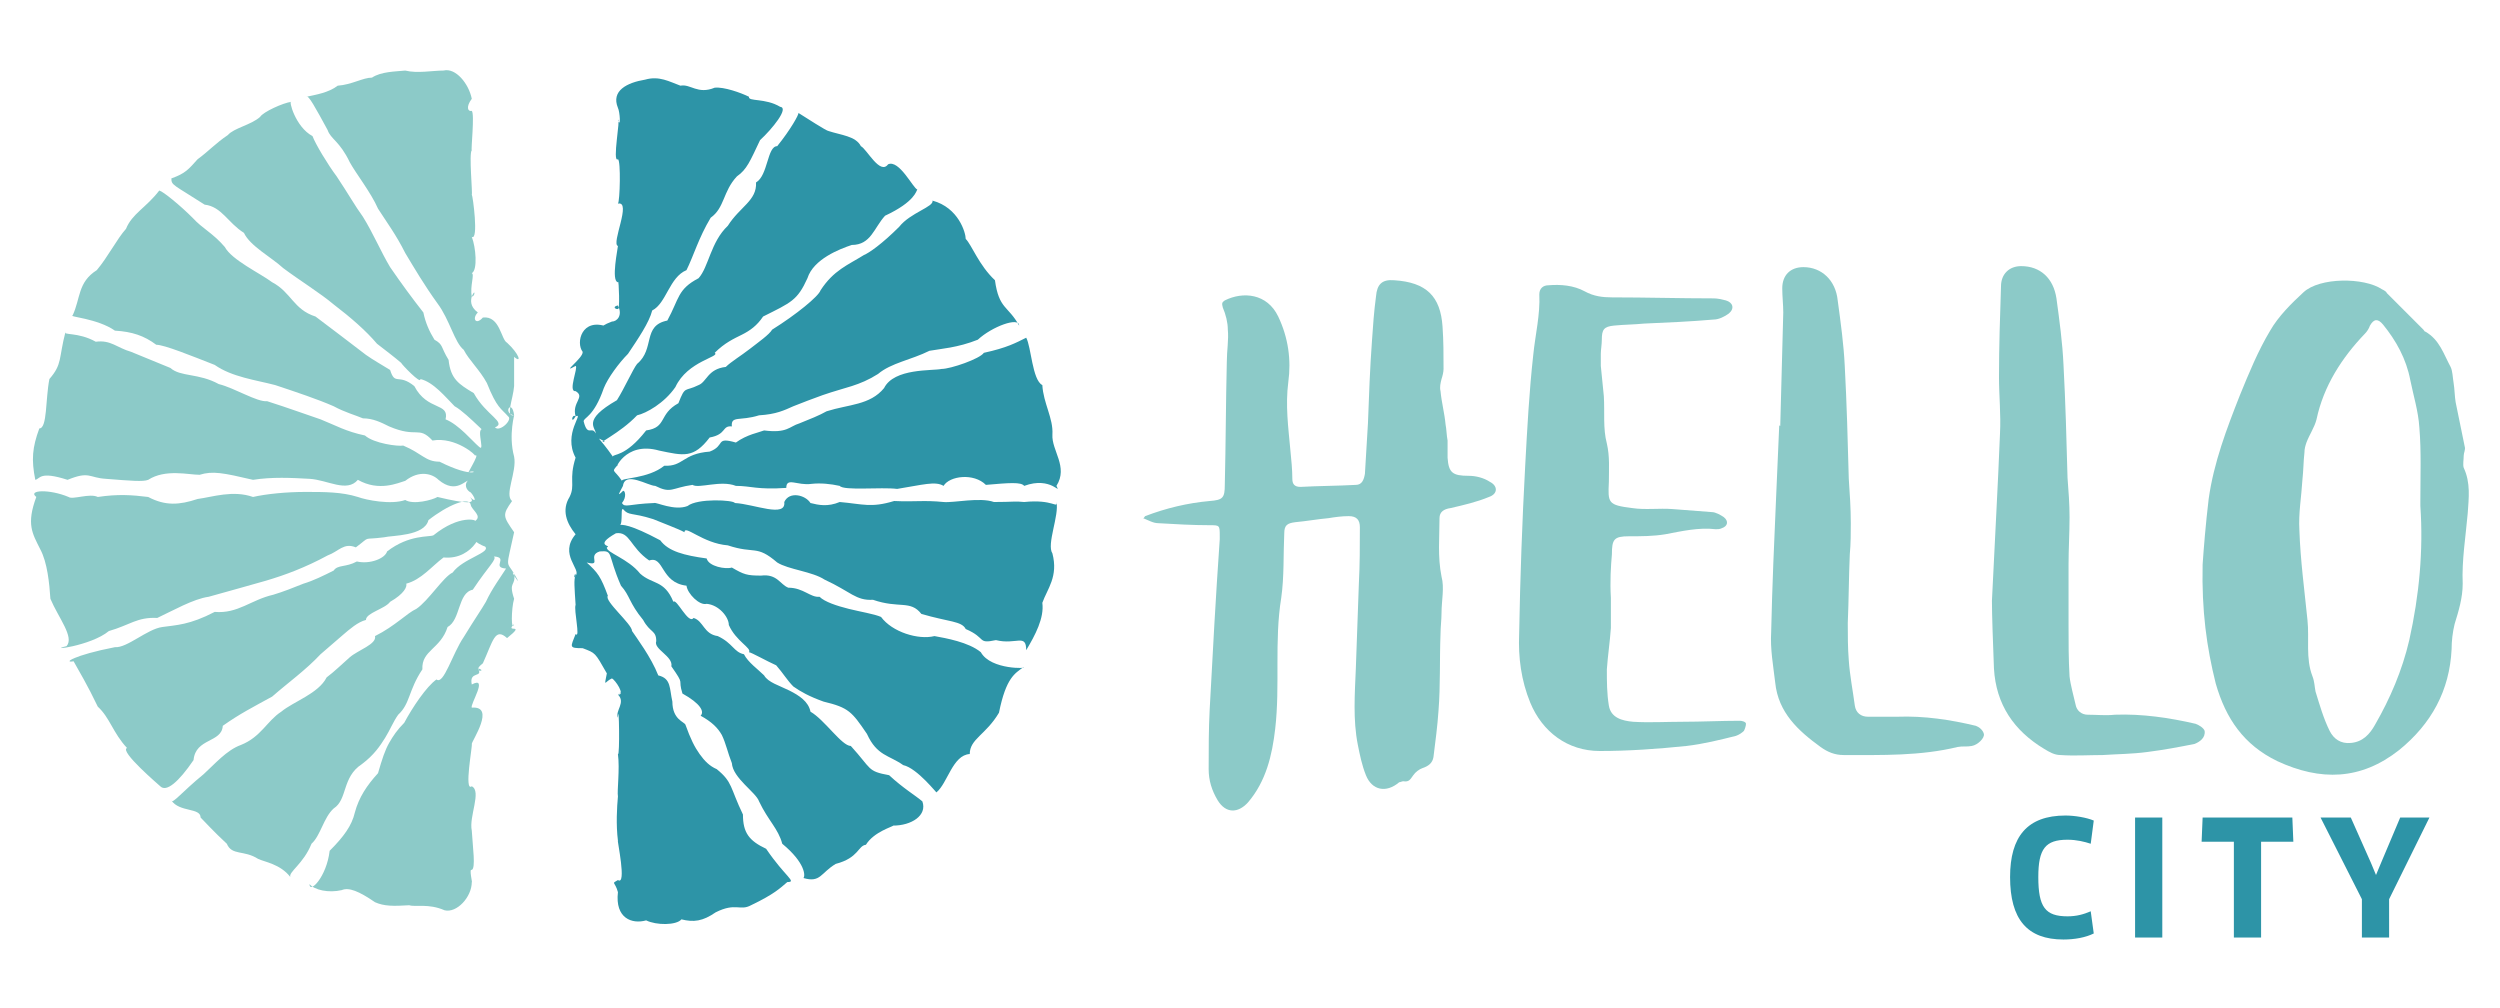
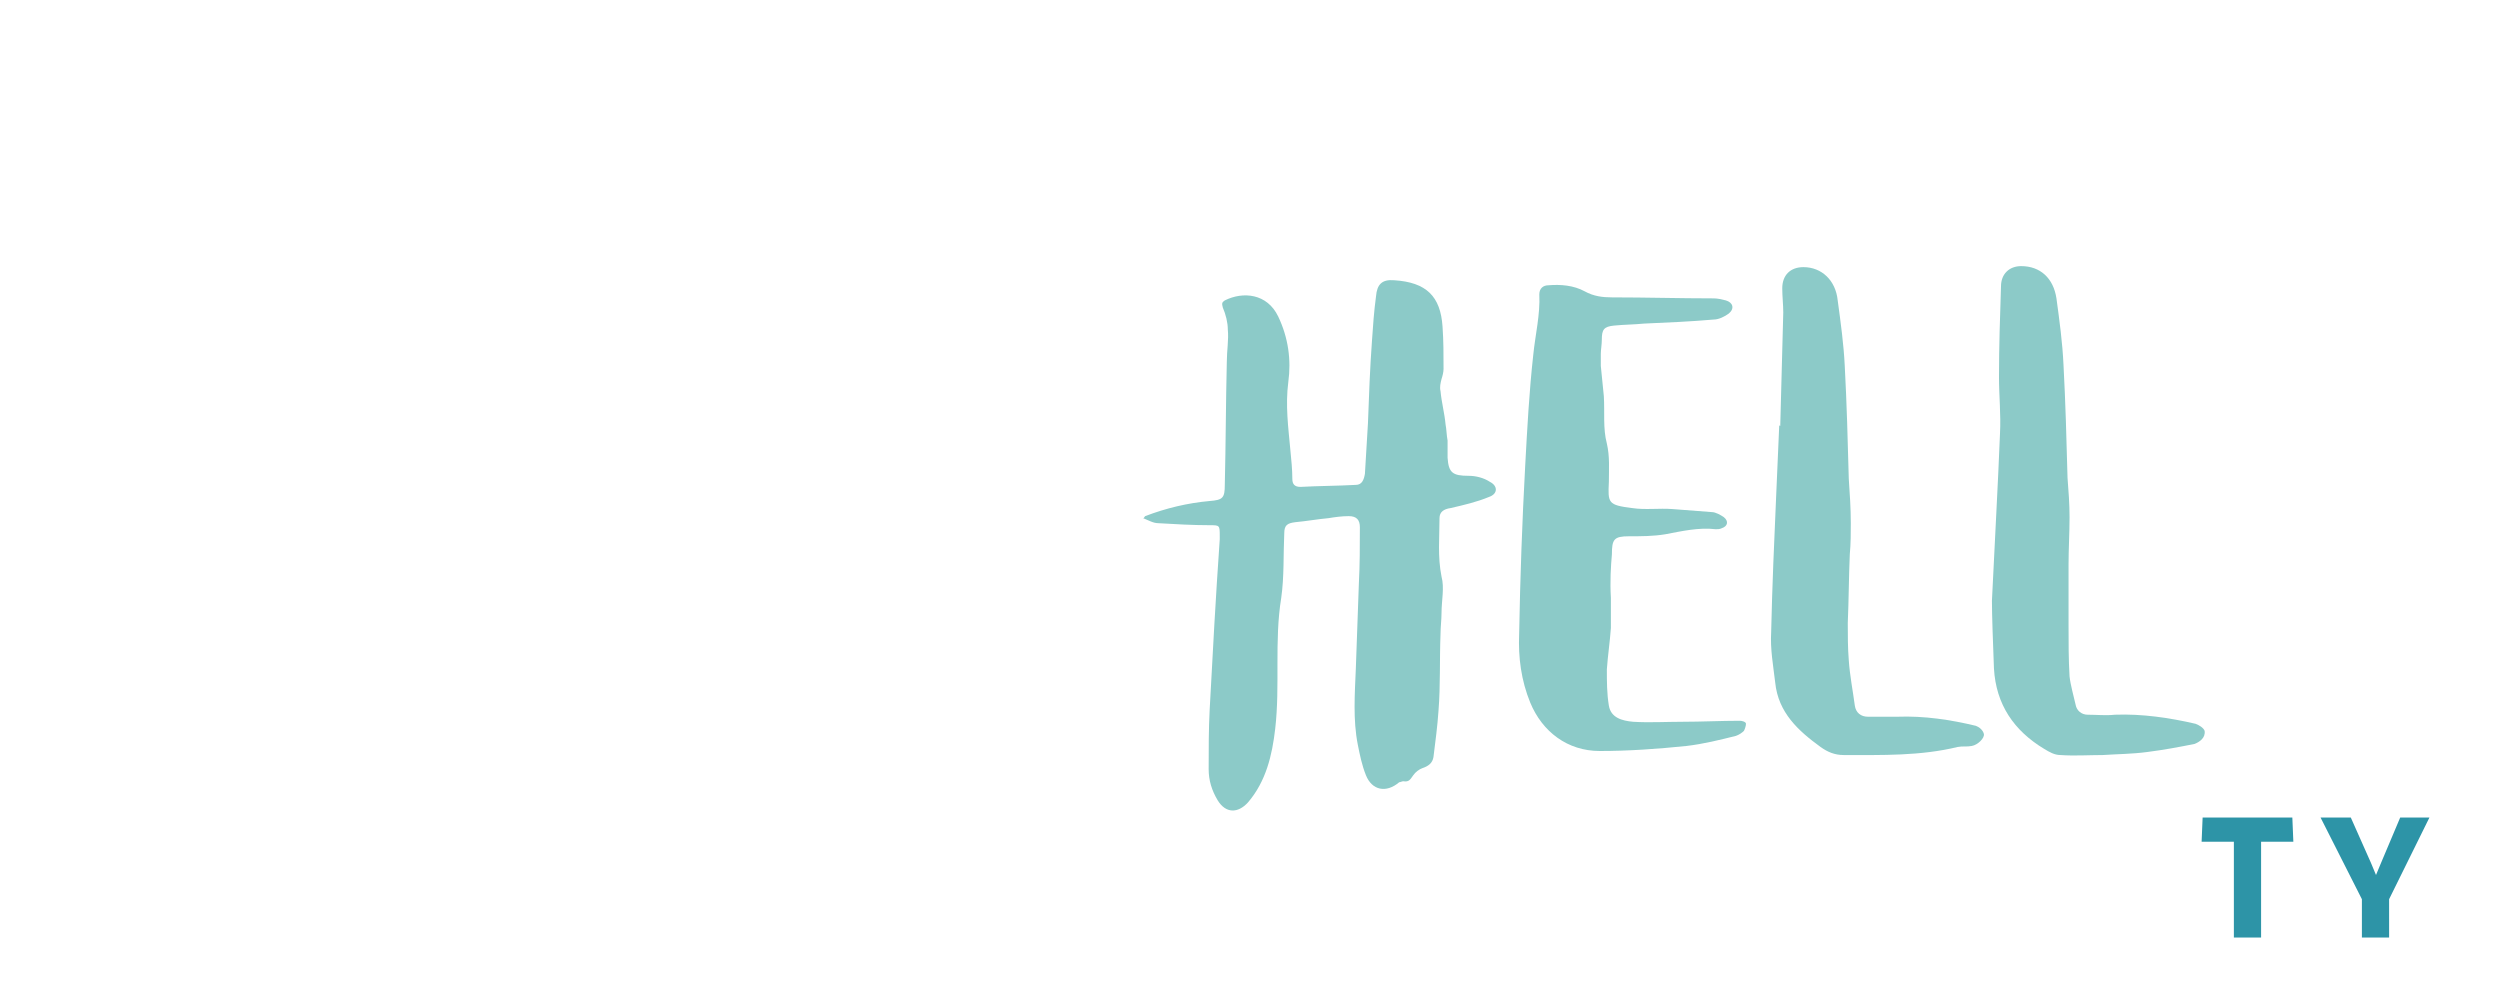
<svg xmlns="http://www.w3.org/2000/svg" version="1.1" id="Layer_1" x="0px" y="0px" viewBox="0 0 248 100" style="enable-background:new 0 0 248 100;" xml:space="preserve">
  <style type="text/css"> .st0{fill:#8CCAC8;} .st1{fill:#2D94A7;} </style>
  <g>
    <g id="XMLID_521_">
-       <path id="XMLID_702_" class="st0" d="M30.4,9.6c0.2-0.2,0.9,1.1,2.1,3.3c0.3,0.9,1.2,1.1,2.2,3.2c0.6,1.1,2.1,3,2.8,4.6 c0.9,1.4,1.8,2.6,2.7,4.4c0.9,1.5,1.9,3.2,3.2,5c1.2,1.6,1.7,3.9,2.6,4.6c0.5,1,1.6,2,2.3,3.3c1,2.5,1.4,2.5,2.1,3.3 c0.5,0.3-0.8,1.6-1.3,1.1c1.2-0.5-0.9-1.2-2.1-3.4c-1.5-0.9-2.3-1.4-2.5-3.3c-0.8-1.3-0.5-1.5-1.4-2c-0.5-0.8-0.9-1.7-1.1-2.7 c-1.1-1.4-2.2-2.9-3.3-4.5c-0.9-1.5-1.7-3.4-2.7-5c-0.8-1.1-1.4-2.2-2.6-4c-0.9-1.2-2.1-3.2-2.4-4c-1.7-0.9-2.4-3.6-2.1-3.4 c-0.8,0.1-2.8,1-3.1,1.5c-0.9,0.8-2.6,1.1-3.2,1.8c-1.2,0.8-1.9,1.6-3,2.4c-0.9,1-1.2,1.4-2.6,1.9c0,0.7,0.2,0.6,3.3,2.6 c1.7,0.2,2.3,1.8,3.9,2.8c0.6,1.3,2.7,2.4,3.9,3.5c1.6,1.2,3.7,2.5,5,3.6c1.7,1.3,3.2,2.6,4.3,3.9c0.9,0.7,1.7,1.3,2.4,1.9 c0,0.1,2,2.2,1.9,1.6c1.3,0.3,2.5,1.8,3.4,2.7c1.3,0.7,4.1,3.9,3.3,2.6c-1.6-1.4-0.1,2.2-0.9,1.4c-0.6-0.5-2-2.2-3.3-2.7 c0.4-1.7-1.8-0.8-3.1-3.3c-1.6-1.3-1.9,0-2.4-1.6c-0.8-0.5-1.7-1-2.4-1.5c-1.7-1.3-3.4-2.6-5-3.8C29.1,30.7,28.9,29,27,28 c-1.2-0.9-4-2.2-4.7-3.5c-1.2-1.4-2.2-1.8-3.2-2.9c-1.2-1.2-2.9-2.6-3.3-2.7c-1.3,1.7-2.7,2.3-3.3,3.8c-0.9,1-1.8,2.8-2.9,4.1 c-1.9,1.2-1.6,2.8-2.4,4.5c-0.5,0.1,2.5,0.3,4.2,1.5c1.7,0.1,2.9,0.5,4.1,1.4c0.8,0,3.5,1.1,5.8,2c1.7,1.2,4.1,1.5,6,2 c2.1,0.7,4.2,1.4,5.8,2.1c1.1,0.6,2.2,0.9,2.9,1.2c1,0,1.8,0.4,2.6,0.8c2.8,1.2,2.9-0.1,4.3,1.4c2.3-0.4,4.4,1.5,4.2,1.5 c0.7-0.4-1.2,2.4-0.5,1.6c0.9-0.2,0.4,0.7-3-1c-1.4,0-1.7-0.8-3.6-1.6c-0.5,0.1-2.9-0.2-3.8-1c-1.9-0.4-2.9-1-4.4-1.6 c-1.5-0.5-3.1-1.1-5.3-1.8c-1,0.1-3.2-1.3-4.8-1.7c-2-1.1-3.8-0.7-4.8-1.6c-1-0.4-2.9-1.2-3.9-1.6c-1.4-0.4-2-1.2-3.5-1 c-1.8-1-3.3-0.6-3-1c-0.7,2.7-0.3,3.2-1.6,4.7c-0.4,2-0.2,4.9-1,4.9c-0.7,1.9-0.8,3.1-0.4,5.1c0.5-0.1,0.4-0.9,3.2,0 c2.2-0.9,2.1-0.2,3.8-0.1c2.5,0.2,3.7,0.3,4.2,0.1c1.7-1.1,4-0.5,5.1-0.5c1.3-0.4,2.3-0.2,5.3,0.5c1.9-0.3,3.8-0.2,5.6-0.1 c1.8,0.1,3.7,1.4,4.8,0.1c2.1,1.2,4,0.3,4.7,0.1c1.4-1.1,2.7-0.7,3.3-0.1c1.8,1.5,2.7-0.1,3.2,0c-0.4-0.1-0.8,0.7-0.1,1.2 c0.2,0,1,1.4,0,0.5c0.7,0.7-0.3,0.7-3.2,0c-0.5,0.3-2.4,0.8-3.2,0.3c-1.4,0.5-3.9,0-4.7-0.3c-1.6-0.5-3.3-0.5-5.2-0.5 c-1.9,0-3.9,0.2-5.2,0.5c-2-0.7-4,0-5.5,0.2c-1.8,0.6-3.2,0.7-4.9-0.2c-1.6-0.2-3-0.3-5,0c-0.8-0.4-2.5,0.3-2.9,0 c-1.9-0.8-4.1-0.7-3.2,0C2.6,52,3.2,52.9,4,54.5c0.7,1.3,0.9,3.4,1,4.9c0.8,1.9,2.4,3.8,1.6,4.7c-2.1,0.5,2.4,0,4.2-1.5 c2.1-0.6,2.8-1.4,4.8-1.3c1.5-0.7,3.6-1.9,5.1-2.1c2.5-0.7,3.6-1,5.7-1.6c1-0.3,1.9-0.6,2.9-1c1-0.4,2.1-0.9,3.2-1.5 c1.1-0.4,1.6-1.3,2.8-0.8c1.6-1.2,0.5-0.7,2.8-1c0.8-0.2,4-0.1,4.4-1.7c1.9-1.5,4.1-2.4,4.2-1.5c0.1,0.5,1.2,1.1,0.4,1.6 c0.3-0.1-1.5-0.7-4.1,1.4c-0.4,0.2-2.4-0.1-4.6,1.6c-0.2,0.7-1.7,1.3-3,1c-1.1,0.6-1.9,0.3-2.3,0.9c-1,0.5-2,1-3,1.3 c-1,0.4-2,0.8-3,1.1c-2.2,0.5-3.5,1.9-5.8,1.7c-2.5,1.3-3.8,1.3-5.2,1.5c-1.5,0.2-3.5,2.1-4.7,2c-4.1,0.8-5.2,1.6-4.1,1.4 c0.5,0.9,1.4,2.4,2.4,4.5c1.2,1.1,1.5,2.6,2.9,4.1c-0.8,0.3,3.2,3.7,3.3,3.8c0.6,0.6,1.8-0.4,3.3-2.6c0.2-2.2,2.8-1.7,2.9-3.4 c1.7-1.2,2.9-1.8,4.9-2.9c1.6-1.4,3.3-2.6,4.8-4.2c0.8-0.7,1.5-1.3,2.2-1.9c0.7-0.6,1.5-1.3,2.3-1.5c0-0.7,1.9-1.1,2.4-1.8 c1.4-0.8,1.7-1.5,1.6-1.8c1.5-0.4,2.5-1.7,3.7-2.6c3.1,0.3,4.2-3.1,3.3-2.6c-1.5,0.6,0.9,1.6,0.8,1.5c0.7,0.6-2.2,1.2-3.2,2.6 c-0.9,0.4-2.4,2.8-3.6,3.6c-0.9,0.4-2.1,1.7-4.1,2.7c0.2,0.8-1.7,1.4-2.5,2.1c-0.8,0.7-1.5,1.4-2.3,2c-0.8,1.6-3.3,2.4-4.5,3.4 c-1.4,0.9-2,2.5-4,3.3c-1.4,0.5-2.6,1.9-3.7,2.9c-2.2,1.8-3.1,3-3.2,2.6c0.8,1.2,2.9,0.7,2.9,1.7c0.4,0.4,1.3,1.4,2.6,2.6 c0.5,1.2,1.7,0.6,3.1,1.5c0.6,0.3,2.2,0.5,3.2,1.8c-0.2-0.5,1.3-1.3,2.1-3.3c0.9-0.8,1.2-2.6,2.2-3.5c1.4-0.9,0.8-3.1,2.8-4.4 c1.2-0.9,1.8-1.8,2.3-2.6c0.5-0.8,0.8-1.6,1.3-2.3c1.2-1.1,1-2.4,2.4-4.5c-0.1-1.9,1.8-2,2.5-4.2c1.3-0.7,1-3.4,2.5-3.7 c1.6-2.4,2.4-3,2.1-3.3c1.5,0.1-0.3,1.1,1.2,1.2c-0.5,0.8-1.4,2-2,3.3c-0.4,0.7-1.1,1.7-2.2,3.5c-1.1,1.6-2,4.8-2.7,4.2 c-1,0.7-2.4,2.8-3.2,4.3c-0.7,0.7-1.1,1.3-1.5,2c-0.4,0.7-0.7,1.6-1.1,3c-1.1,1.2-1.9,2.4-2.3,3.9c-0.3,1.3-1.1,2.4-2.5,3.8 c-0.3,2.6-2,4.3-2,3.3c0.5,0.6,1.9,0.9,3.2,0.6c0.7-0.3,1.7,0.1,3.3,1.2c0.9,0.4,1.8,0.4,3.4,0.3c0.6,0.2,1.9-0.2,3.5,0.5 c1.2,0.3,2.7-1.3,2.7-2.8c0.1,0.2-0.3-1.4,0-1.2c0.4-0.2,0.1-2.2,0-3.9c-0.3-1.4,1-3.9,0-4.4c-0.8,0.6,0.1-4.1,0-4.2 c0-0.3,2.4-3.8,0-3.6c-0.2-0.3,1.7-3.2,0-2.3c-0.1,0.8,0.2,0.1,0,0c-0.3-1.4,1.2-0.6,0.6-1.6c1.1,0.3-0.8,0.5,0.5-0.5 c1-2.2,1.2-3.6,2.4-2.5c2-1.6-0.3-0.4,0.7-1.4c-0.3,0.9-0.3-1.5,0-2.5c-0.6-1.8,0.2-1.2,0-2.5c1.1,1.9-0.6-0.6,0,0 c-0.8-1.3-0.8-0.4,0-4.1c-1.1-1.6-1.2-1.7-0.2-3.1c-0.8-0.6,0.5-2.9,0.2-4.4c-0.6-2.2,0.1-4.4,0-4.1c-1.2-0.2-0.2-1.7,0,0 c-0.9,0.2-0.1-1.6,0-2.9c0-1.2,0-3.6,0-2.9c0.8,0.7,0.5-0.3-0.7-1.4c-0.6-0.3-0.7-2.7-2.4-2.5c-0.7,0.8-1.1,0.1-0.5-0.5 c-0.8-0.6-0.7-1.2-0.6-1.6c0.4-0.9,0.3,0.1,0,0c-0.2-1,0.3-2.2,0-2.3c0.6-0.3,0.4-2.6,0-3.6c0.7,0.4,0.1-4.1,0-4.2 c0.1,0-0.3-4.1,0-4.4c-0.1,0,0.3-3.6,0-3.9c-0.4,0.1-0.6-0.4,0-1.2c-0.3-1.5-1.6-3.1-2.8-2.8C42.9,7,41.4,7.3,40.2,7 c-1,0.1-2.4,0.1-3.3,0.7c-0.9,0-2,0.7-3.4,0.8C32.6,9.2,31.3,9.4,30.4,9.6" />
-       <path id="XMLID_701_" class="st1" d="M78.1,87.5c1,0-0.2-0.5-2.1-3.3c-1.7-0.8-2.3-1.6-2.3-3.4c-1.3-2.7-1-3.2-2.6-4.5 c-0.7-0.3-1.2-0.8-1.7-1.5c-0.5-0.7-0.9-1.5-1.4-2.9c-0.1-0.3-1.3-0.5-1.3-2.3c-0.3-1.3-0.1-2.3-1.4-2.6c-0.7-1.8-2.2-3.8-2.6-4.4 c0-0.7-2.8-3-2.4-3.5c-0.7-1.9-1-2.3-2.1-3.3c1.6,0.4,0-0.7,1.3-1.1c1.4-0.1,0.7,0.2,2.1,3.4c0.9,1,0.8,1.7,2.2,3.4 c0.7,1.3,1.3,1,1.3,2.1c-0.3,0.8,1.7,1.5,1.5,2.5c1.4,2,0.6,1.1,1.1,2.7c1.8,1,2.2,1.8,1.8,2.2c1.1,0.6,1.7,1.2,2.1,1.9 c0.4,0.8,0.6,1.8,1,2.8c0.1,1.5,2.4,2.9,2.7,3.8c0.9,1.9,1.9,2.7,2.3,4.2c2.3,1.9,2.3,3.2,2.1,3.4c1.7,0.5,1.7-0.5,3.2-1.4 c2.3-0.6,2.2-1.8,3-1.9c0.8-1.3,2.7-1.8,2.7-1.9c1.8,0,3.4-1,2.9-2.4c-0.7-0.6-1.9-1.3-3.3-2.6c-2.2-0.4-1.7-0.6-3.8-2.9 c-0.9,0-2.6-2.6-4-3.4c-0.2-1-1.1-1.6-2.1-2.1c-1-0.5-2.1-0.8-2.5-1.5c-0.6-0.6-1.6-1.3-2-2.1c-1-0.2-1.1-1.1-2.6-1.8 c-1.4-0.2-1.4-1.5-2.4-1.8c-0.5,0.7-1.7-2-2-1.6c-0.9-2.2-2.1-1.7-3.3-2.8c-1.2-1.5-3.4-2.1-3.3-2.6c0.6-0.2-1.4-0.1,0.9-1.4 c1.4-0.2,1.4,1.4,3.3,2.7c1.5-0.5,1.1,2.2,3.7,2.5c0.1,0.8,1.3,2,2,1.8c1.2,0.1,2.2,1.3,2.2,2.1c0.7,1.6,2.3,2.3,2,2.7 c0.2,0,1.8,0.9,2.7,1.3c0.7,0.8,1.1,1.5,1.7,2.1c0.7,0.5,1.6,1,3,1.5c2.5,0.6,2.8,1,4.3,3.2c1,2.2,2.2,2.1,3.6,3.1 c1.4,0.3,3.4,2.9,3.3,2.7c1.1-0.9,1.6-3.7,3.3-3.8c0-1.5,1.6-1.9,2.9-4.1c0.7-3.5,1.6-3.9,2.4-4.5c0.6,0.1-3.2,0.3-4.2-1.5 c-1.2-1-3.5-1.4-4.6-1.6c-1.6,0.4-4.2-0.4-5.3-1.9c-0.7-0.3-2-0.5-3.2-0.8c-1.2-0.3-2.4-0.7-2.9-1.2c-0.9,0.1-1.6-0.9-3.1-0.9 c-0.8-0.3-1.1-1.4-2.7-1.2c-1.4,0-1.7-0.1-2.9-0.8c-0.6,0.2-2.3-0.1-2.5-0.9c-2.2-0.3-3.8-0.7-4.6-1.8c-3-1.6-3.8-1.6-4.2-1.5 c0.6,0.3,0.2-1.7,0.5-1.6c0.6,0.7,0.8,0.3,3,1c0.7,0.3,2.6,1,3.1,1.3c0-0.8,1.8,1.1,4.3,1.3c2.7,0.9,2.8-0.1,4.9,1.7 c1.1,0.7,3.5,0.9,4.7,1.7c2.6,1.2,3.1,2.1,4.8,2c2.6,0.9,3.7,0,4.8,1.4c2.7,0.8,4,0.7,4.4,1.5c2.1,0.9,1.1,1.5,3,1.1 c2,0.5,3-0.7,3,1c0.9-1.5,1.8-3.2,1.6-4.7c0.5-1.4,1.6-2.6,1-4.9c-0.6-0.9,0.7-3.8,0.4-5.1c0.1,0.7-0.3-0.3-3.2,0 c-0.9-0.1-1.1,0-3,0c-1.4-0.5-4,0.1-5,0c-2-0.2-2.8,0-4.9-0.1c-2.3,0.7-3.1,0.3-5.4,0.1c-1.2,0.5-2.1,0.3-2.9,0.1 c-0.5-0.8-2.1-1.2-2.6-0.1c0.2,1.6-3,0.2-4.9,0.1c-0.1-0.3-3.7-0.5-4.7,0.3c-1.3,0.5-3.1-0.4-3.3-0.3c-2.6,0.1-2.9,0.5-3.2,0 c0.5-0.6,0.3-1.3,0.1-1.2c-0.7,0.7-0.3,0.1,0-0.5c0.2-1.5,2.5,0,3.2,0c1.6,0.8,1.6,0.2,3.7-0.1c0.6,0.4,2.8-0.5,4.3,0.1 c1.5,0,2.1,0.4,5,0.2c0-1.1,1.1-0.2,2.5-0.4c0.9-0.1,1.9,0,2.8,0.2c0.4,0.5,4.1,0.1,5.7,0.3c2.5-0.4,3.8-0.8,4.6-0.3 c0.6-1,3-1.3,4.2-0.1c2.3-0.2,3.5-0.3,3.8,0.1c2.7-1,3.7,1,3.2,0c1.2-1.9-0.5-3.5-0.4-5.1c0.1-1.6-0.9-3.1-1-4.9 c-1-0.5-1.1-3.8-1.6-4.7c-1,0.5-1.9,1-4.2,1.5c-0.4,0.6-3.3,1.6-4.2,1.6c-0.9,0.2-4.7-0.1-5.7,1.9c-1.4,1.7-3.5,1.6-5.7,2.3 c-0.7,0.4-1.7,0.8-2.7,1.2c-1,0.3-1.2,1-3.5,0.7c-0.5,0.2-1.7,0.4-2.8,1.2c-2.1-0.6-1,0.3-2.6,0.9c-2.7,0.2-2.6,1.5-4.5,1.4 c-1.6,1.3-4.3,1.2-4.2,1.5c-0.8-1.2-1.1-0.8-0.4-1.6c-0.4,0.8,0.6-2.4,4.1-1.4c2.4,0.5,3.4,0.8,5-1.3c1.7-0.3,1.2-1.2,2.2-1.1 c-0.1-1.1,0.8-0.5,2.7-1.1c1.7-0.1,2.5-0.5,3.4-0.9c1-0.4,1.8-0.7,2.9-1.1c2.3-0.8,3.6-0.9,5.5-2.1c1.3-1.1,3.3-1.4,5.1-2.3 c1.1-0.2,2.8-0.3,4.8-1.1c1.4-1.3,4.1-2.3,4.1-1.4c-1.1-2-2-1.6-2.4-4.5c-1.6-1.5-2.3-3.5-2.9-4.1c0-0.6-0.7-3.1-3.3-3.8 c0.2,0.6-2.2,1.2-3.3,2.6c-1.7,1.7-3,2.6-3.5,2.8c-1.6,1-3,1.5-4.3,3.5c-0.2,0.6-2.4,2.4-4.8,3.9c-0.3,0.5-1.3,1.2-2.2,1.9 c-0.9,0.7-1.9,1.3-2.4,1.8c-1.8,0.2-1.9,1.5-2.7,1.8c-1.4,0.7-1.3,0-2,1.8c-2,1.1-1.1,2.4-3.2,2.7c-2.1,2.7-3.3,2.3-3.3,2.6 c-1.4-2-1.8-2-0.8-1.5c-1,0.3,1.5-0.8,3.2-2.6c0.9-0.2,2.7-1.2,3.8-2.8c1.2-2.6,4.5-3,3.9-3.4c1-1,1.9-1.4,2.7-1.8 c0.8-0.4,1.5-0.9,2.1-1.8c2.8-1.4,3.4-1.6,4.4-3.8c0.6-1.9,3.2-2.9,4.4-3.3c1.9,0,2.2-1.7,3.3-2.9c3-1.4,3.1-2.5,3.2-2.6 c-0.4-0.1-1.8-3-2.9-2.5c-0.8,1.1-2.1-1.5-2.7-1.8c-0.5-1-2-1.1-3.2-1.5c-0.2,0-2.2-1.3-3-1.8c0.1,0.1-0.8,1.7-2.1,3.3 c-1,0-0.9,2.9-2.1,3.6c0.1,1.8-1.6,2.4-2.8,4.3c-1.7,1.6-1.9,4.1-2.9,5.2c-2.1,1.1-1.9,2-3.1,4.2c-2.5,0.5-1.2,2.8-3,4.3 c-0.4,0.5-1.3,2.5-2,3.6c-3.5,2-2.1,2.7-2.1,3.3c-0.4-0.8-0.8,0.4-1.2-1.2c0-0.4,1-0.4,2-3.3c0.4-1,1.5-2.5,2.4-3.4 c1-1.5,2.1-3.1,2.4-4.3c1.4-0.7,1.7-3.3,3.4-4c0.7-1.4,1.2-3.2,2.4-5.2c1.4-1,1.2-2.6,2.6-4.1c1-0.7,1.3-1.5,2.3-3.6 c1.2-1.1,2.9-3.2,2-3.3c-1.5-0.9-3.2-0.5-3.1-1c-0.8-0.4-2.5-1-3.4-0.9c-1.7,0.7-2.4-0.4-3.4-0.2c-1.1-0.4-2.1-1-3.5-0.6 c-1.8,0.3-3.4,1.1-2.7,2.8c0.2,0.4,0.3,2.1,0,1.2c0.3-0.3-0.6,4.3,0,3.9c0.3,0.1,0.2,4.2,0,4.4c1.4-0.3-0.7,4,0,4.2 c0,0.2-0.7,3.5,0,3.6c0.1-0.5,0.2,3.3,0,2.3c-0.9,0.2,0.4,0.7,0,0c0.5,1-0.1,1.6-0.6,1.6c-1.4,0.5-2.2,1.5-0.5,0.5 c-2.5-0.9-3.1,1.6-2.4,2.5c0.1,0.6-2.3,2.3-0.7,1.4c0.3,0.1-0.8,2.6,0,2.5c1,0.6-0.4,1.1,0,2.5c-0.4-0.3-0.5,0.9,0,0 c0.9-0.4-1.3,1.7,0,4.1c-0.7,2.2,0,2.7-0.6,3.9c-0.8,1.3-0.3,2.6,0.6,3.7c-1.7,2,0.6,3.5,0,4.1c0-0.6-0.3,0.6,0,0 c-0.2,0.3-0.1,1.3,0,2.9c-0.2,0.5,0.5,3.4,0,2.9c-0.5,1.3-0.7,1.4,0.7,1.4c1.3,0.5,1.2,0.4,2.4,2.5c-0.3,1.5-0.2,0.8,0.5,0.5 c0.3,0.1,1.4,1.7,0.6,1.6c0.9-0.7,0.3-0.3,0,0c0.8,0.8-0.3,1.6,0,2.3c0.1-1.9,0.2,3.9,0,3.6c0.2,1.5-0.1,3.7,0,4.2 c-0.1,1.1-0.2,2.8,0,4.4c-0.1-0.1,0.9,4.5,0,3.9c-0.7,0.4-0.3,0.1,0,1.2c-0.3,2.6,1.4,3.2,2.8,2.8c1,0.5,3,0.5,3.5-0.1 c1.2,0.3,2.1,0.2,3.4-0.7c2-1,2.4-0.1,3.5-0.7C76.8,88.7,77.4,88.1,78.1,87.5" />
      <path id="XMLID_700_" class="st0" d="M113.6,51.2c2.1-0.8,4.2-1.3,6.4-1.5c1.3-0.1,1.5-0.3,1.5-1.6c0.1-4.1,0.1-8.1,0.2-12.2 c0-1.1,0.2-2.2,0.1-3.2c0-0.7-0.2-1.5-0.5-2.2c-0.1-0.4-0.1-0.5,0.2-0.7c1.8-0.9,4.2-0.7,5.3,1.6c1,2.1,1.3,4.3,1,6.5 c-0.3,2.3,0,4.5,0.2,6.7c0.1,1,0.2,2,0.2,2.9c0,0.5,0.2,0.8,0.8,0.8c1.8-0.1,3.7-0.1,5.5-0.2c0.6,0,0.8-0.5,0.9-1.1 c0.1-1.7,0.2-3.3,0.3-5c0.1-2.7,0.2-5.5,0.4-8.2c0.1-1.5,0.2-2.9,0.4-4.4c0.1-1.2,0.6-1.7,1.8-1.6c3.2,0.2,4.6,1.6,4.8,4.6 c0.1,1.4,0.1,2.8,0.1,4.2c0,0.3-0.1,0.7-0.2,1c-0.1,0.4-0.2,0.8-0.1,1.2c0.1,1.1,0.4,2.2,0.5,3.3c0.1,0.5,0.1,1.1,0.2,1.6 c0,0.6,0,1.1,0,1.7c0.1,1.5,0.5,1.8,2.1,1.8c0.7,0,1.5,0.2,2.1,0.6c0.8,0.4,0.8,1.2-0.1,1.5c-1.2,0.5-2.5,0.8-3.8,1.1 c-0.7,0.1-1.1,0.4-1.1,1c0,1.9-0.2,3.8,0.2,5.8c0.3,1.1,0,2.4,0,3.6c0,0.7-0.1,1.4-0.1,2.1c-0.1,2.5,0,5.1-0.2,7.6 c-0.1,1.5-0.3,3-0.5,4.6c-0.1,0.6-0.5,0.9-1.1,1.1c-0.3,0.1-0.7,0.4-0.9,0.7c-0.3,0.4-0.4,0.7-1,0.6c-0.1,0-0.3,0.1-0.4,0.1 c-1.3,1.1-2.7,0.8-3.3-0.7c-0.4-1-0.6-2-0.8-3c-0.5-2.5-0.3-5.1-0.2-7.6c0.1-2.8,0.2-5.6,0.3-8.4c0.1-1.9,0.1-3.7,0.1-5.6 c0-0.7-0.3-1.1-1.1-1.1c-0.7,0-1.4,0.1-2,0.2c-1.1,0.1-2.2,0.3-3.3,0.4c-0.8,0.1-1.1,0.3-1.1,1.1c-0.1,2.1,0,4.3-0.3,6.4 c-0.7,4.3-0.1,8.7-0.6,13c-0.3,2.6-0.9,5.2-2.7,7.3c-1,1.1-2.2,1.1-3-0.2c-0.6-1-0.9-2-0.9-3.1c0-2,0-4,0.1-5.9 c0.3-5.6,0.6-11.2,1-16.9c0-0.1,0-0.2,0-0.3c0-1.1,0-1.1-1-1.1c-1.7,0-3.4-0.1-5.1-0.2c-0.5,0-1-0.3-1.5-0.5 C113.5,51.4,113.5,51.3,113.6,51.2" />
-       <path id="XMLID_658_" class="st0" d="M240.1,50.2c0-0.2,0-0.4,0-0.6c0-2.4,0.1-4.8-0.1-7.2c-0.1-1.6-0.6-3.2-0.9-4.7 c-0.4-2.1-1.4-3.9-2.7-5.5c-0.5-0.6-0.9-0.6-1.3,0.1c-0.1,0.3-0.3,0.6-0.5,0.8c-2.3,2.4-4.1,5.2-4.8,8.5c-0.2,0.8-0.7,1.5-1,2.3 c-0.1,0.3-0.2,0.6-0.2,1c-0.1,0.9-0.1,1.8-0.2,2.7c-0.1,1.7-0.4,3.3-0.3,5c0.1,3,0.5,5.9,0.8,8.9c0.2,1.9-0.2,3.8,0.5,5.6 c0.2,0.5,0.2,1,0.3,1.5c0.4,1.3,0.8,2.7,1.4,3.9c0.4,0.8,1.1,1.3,2.1,1.2c1.2-0.1,1.9-0.9,2.4-1.8c1.5-2.6,2.7-5.4,3.4-8.4 C240,59,240.4,54.6,240.1,50.2 M218.5,56c0.1-1.5,0.3-4,0.6-6.5c0.5-3.6,1.8-7,3.1-10.3c0.9-2.2,1.8-4.4,3-6.4 c0.8-1.4,2.1-2.7,3.3-3.8c1.6-1.5,6-1.5,7.8-0.3c0.2,0.1,0.4,0.2,0.5,0.4c1.2,1.2,2.4,2.4,3.6,3.6c0.1,0.1,0.1,0.2,0.2,0.2 c1.4,0.8,1.8,2.2,2.5,3.5c0.2,0.4,0.2,1,0.3,1.6c0.1,0.6,0.1,1.3,0.2,1.9c0.3,1.5,0.6,2.9,0.9,4.4c0.1,0.3-0.1,0.6-0.1,0.9 c0,0.4-0.1,0.9,0,1.2c0.7,1.5,0.5,3,0.4,4.5c-0.2,2.3-0.6,4.7-0.5,7c0,1.4-0.4,2.7-0.8,4c-0.2,0.8-0.3,1.7-0.3,2.5 c-0.2,4.1-2,7.4-5.2,10c-3.8,3-7.8,3.1-12.1,1.1c-3.3-1.6-5.1-4.2-6.1-7.7C218.9,64.2,218.4,60.6,218.5,56" />
      <path id="XMLID_697_" class="st0" d="M159.8,59.3c0,1,0,2,0,3c-0.1,1.4-0.3,2.7-0.4,4.1c0,1.2,0,2.4,0.2,3.6 c0.2,1.2,1.3,1.5,2.4,1.6c1.6,0.1,3.3,0,4.9,0c1.9,0,3.8-0.1,5.7-0.1c0.2,0,0.6,0.1,0.6,0.3c0,0.2-0.1,0.5-0.2,0.7 c-0.2,0.2-0.5,0.4-0.8,0.5c-1.6,0.4-3.2,0.8-4.9,1c-2.9,0.3-5.8,0.5-8.6,0.5c-3.2,0-5.7-1.9-6.9-4.8c-0.9-2.2-1.2-4.5-1.1-6.8 c0.1-5.6,0.3-11.2,0.6-16.7c0.2-3.7,0.4-7.4,0.8-11c0.2-2,0.7-4,0.6-6c0-0.6,0.4-0.9,0.9-0.9c1.2-0.1,2.5,0,3.6,0.6 c0.9,0.5,1.8,0.6,2.7,0.6c3.4,0,6.7,0.1,10.1,0.1c0.4,0,0.8,0.1,1.2,0.2c0.7,0.2,0.9,0.8,0.3,1.3c-0.4,0.3-1,0.6-1.5,0.6 c-2.3,0.2-4.6,0.3-6.9,0.4c-1,0.1-2,0.1-3,0.2c-1,0.1-1.2,0.4-1.2,1.4c0,0.5-0.1,1-0.1,1.4c0,0.4,0,0.8,0,1.2c0.1,1,0.2,2,0.3,3 c0.1,1.6-0.1,3.2,0.3,4.7c0.3,1.3,0.2,2.5,0.2,3.8c-0.1,2.1-0.1,2.3,2.3,2.6c1.3,0.2,2.7,0,4,0.1c1.3,0.1,2.6,0.2,3.9,0.3 c0.4,0,0.9,0.3,1.2,0.5c0.5,0.4,0.4,0.9-0.2,1.1c-0.2,0.1-0.4,0.1-0.6,0.1c-1.7-0.2-3.4,0.2-5,0.5c-1.2,0.2-2.4,0.2-3.6,0.2 c-1.5,0-1.7,0.3-1.7,1.8C159.8,56.1,159.7,57.7,159.8,59.3C159.8,59.3,159.8,59.3,159.8,59.3" />
      <path id="XMLID_696_" class="st0" d="M176.6,42.3c0.1-3.8,0.2-7.5,0.3-11.3c0-0.8-0.1-1.6-0.1-2.4c0-1.3,0.8-2.1,2.1-2.1 c1.8,0,3.2,1.3,3.4,3.3c0.3,2.2,0.6,4.4,0.7,6.5c0.2,3.7,0.3,7.5,0.4,11.2c0.1,1.5,0.2,2.9,0.2,4.4c0,1,0,2-0.1,3.1 c-0.1,2.3-0.1,4.5-0.2,6.8c0,1.2,0,2.5,0.1,3.7c0.1,1.5,0.4,3,0.6,4.5c0.1,0.7,0.6,1.1,1.3,1.1c1,0,1.9,0,2.9,0 c2.7-0.1,5.3,0.3,7.8,0.9c0.3,0.1,0.7,0.4,0.8,0.8c0.1,0.4-0.6,1.1-1.2,1.2c-0.5,0.1-0.9,0-1.4,0.1c-3.7,0.9-7.5,0.8-11.3,0.8 c-0.9,0-1.6-0.3-2.3-0.8c-2.2-1.6-4.2-3.4-4.5-6.4c-0.2-1.7-0.5-3.3-0.4-5c0.1-4.5,0.3-9.1,0.5-13.6c0.1-2.3,0.2-4.6,0.3-6.9 C176.7,42.3,176.7,42.3,176.6,42.3" />
      <path id="XMLID_695_" class="st0" d="M197.6,59.6c0.3-6.3,0.6-11.5,0.8-16.6c0.1-1.9-0.1-3.7-0.1-5.6c0-3,0.1-6,0.2-9 c0-1.2,0.8-2,2-2c1.9,0,3.2,1.2,3.5,3.2c0.3,2.2,0.6,4.4,0.7,6.6c0.2,3.7,0.3,7.5,0.4,11.2c0.1,1.3,0.2,2.6,0.2,3.9 c0,1.6-0.1,3.2-0.1,4.7c0,2,0,4,0,6c0,1.7,0,3.4,0.1,5.1c0.1,0.9,0.4,1.9,0.6,2.8c0.1,0.6,0.6,1,1.2,1c0.9,0,1.8,0.1,2.7,0 c2.7-0.1,5.4,0.3,8,0.9c0.3,0.1,0.8,0.4,0.9,0.7c0.1,0.7-0.5,1.1-1,1.3c-1.5,0.3-3.1,0.6-4.7,0.8c-1.5,0.2-2.9,0.2-4.4,0.3 c-1.4,0-2.8,0.1-4.2,0c-0.6,0-1.1-0.3-1.6-0.6c-3-1.8-4.8-4.4-5-8C197.7,63.7,197.6,61,197.6,59.6" />
    </g>
    <g>
      <g>
-         <path class="st1" d="M207.4,83.7c-0.6-0.2-1.4-0.4-2.3-0.4c-2.2,0-2.9,0.9-2.9,3.7c0,3,0.7,3.9,2.9,3.9c0.9,0,1.6-0.2,2.3-0.5 l0.3,2.2c-0.8,0.4-1.9,0.6-3,0.6c-3.6,0-5.3-2-5.3-6.2c0-4,1.7-6.1,5.5-6.1c0.9,0,2.1,0.2,2.8,0.5L207.4,83.7z" />
-         <path class="st1" d="M211.8,81.1h2.7V93h-2.7V81.1z" />
        <path class="st1" d="M224.3,83.5V93h-2.7v-9.5h-3.2l0.1-2.4h8.9l0.1,2.4H224.3z" />
        <path class="st1" d="M233.2,81.1l2,4.5l0.5,1.2h0l0.5-1.2l1.9-4.5h2.9l-4,8.1V93h-2.7v-3.8l-4.1-8.1H233.2z" />
      </g>
    </g>
  </g>
</svg>